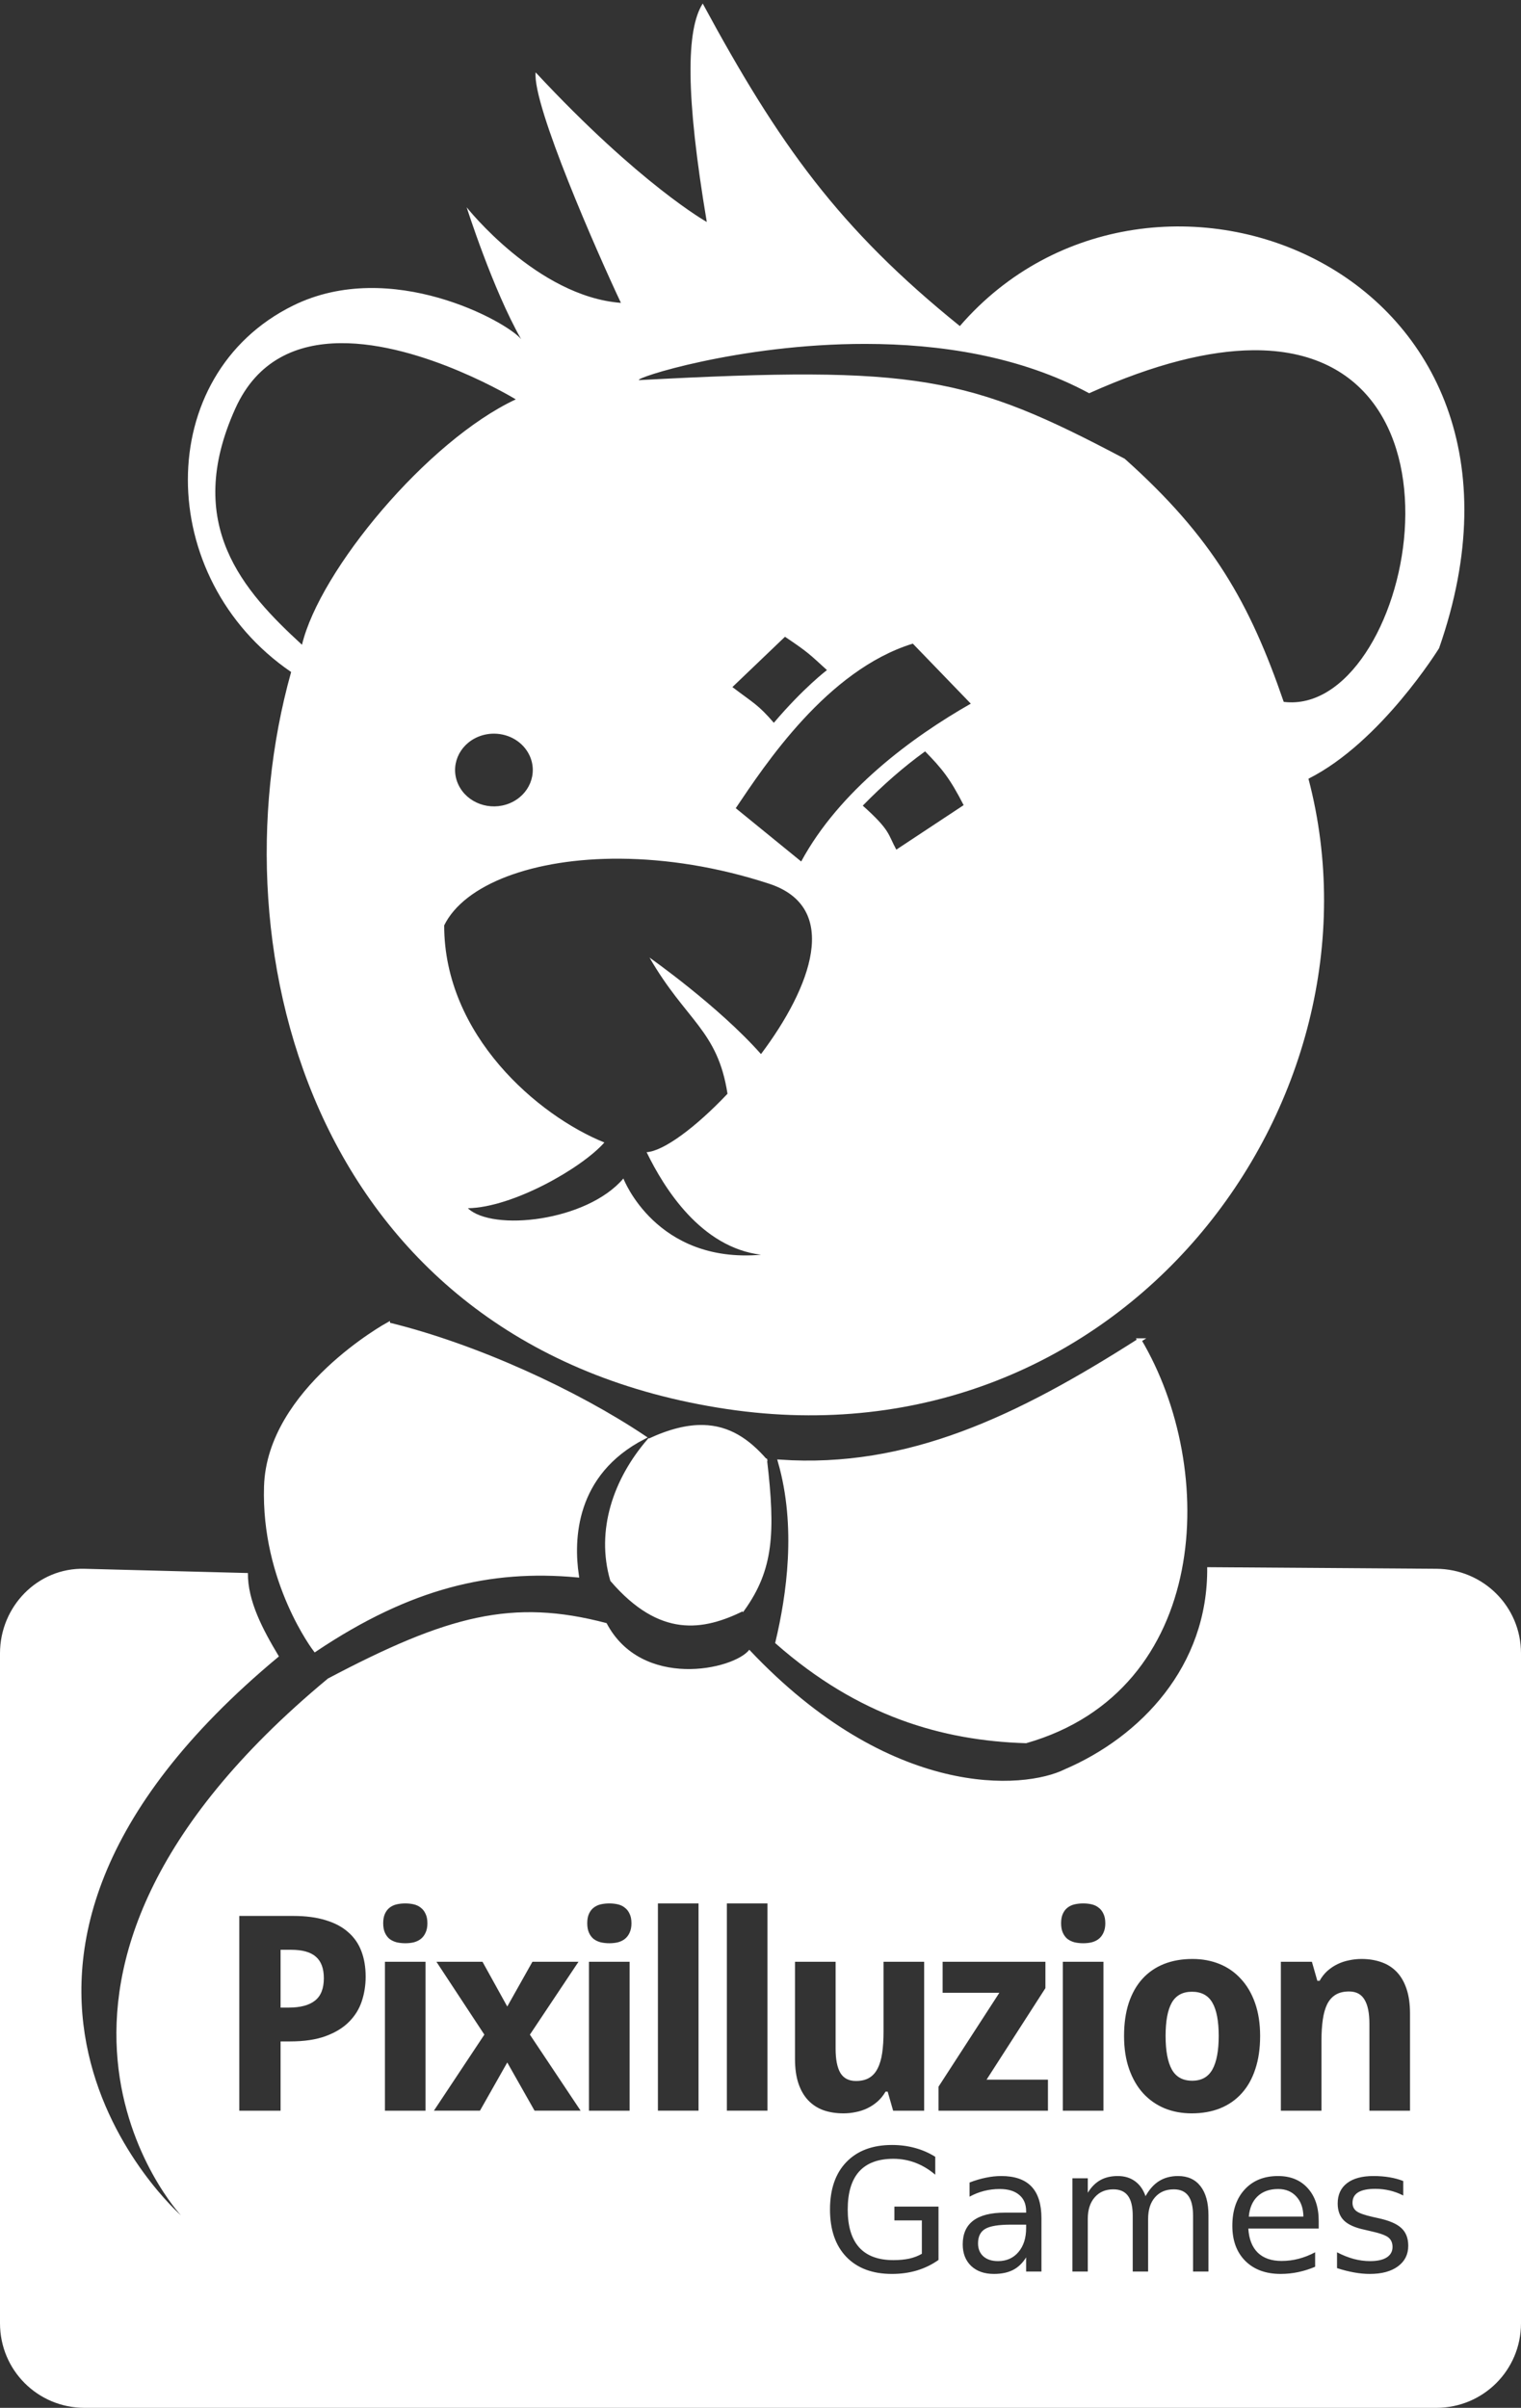
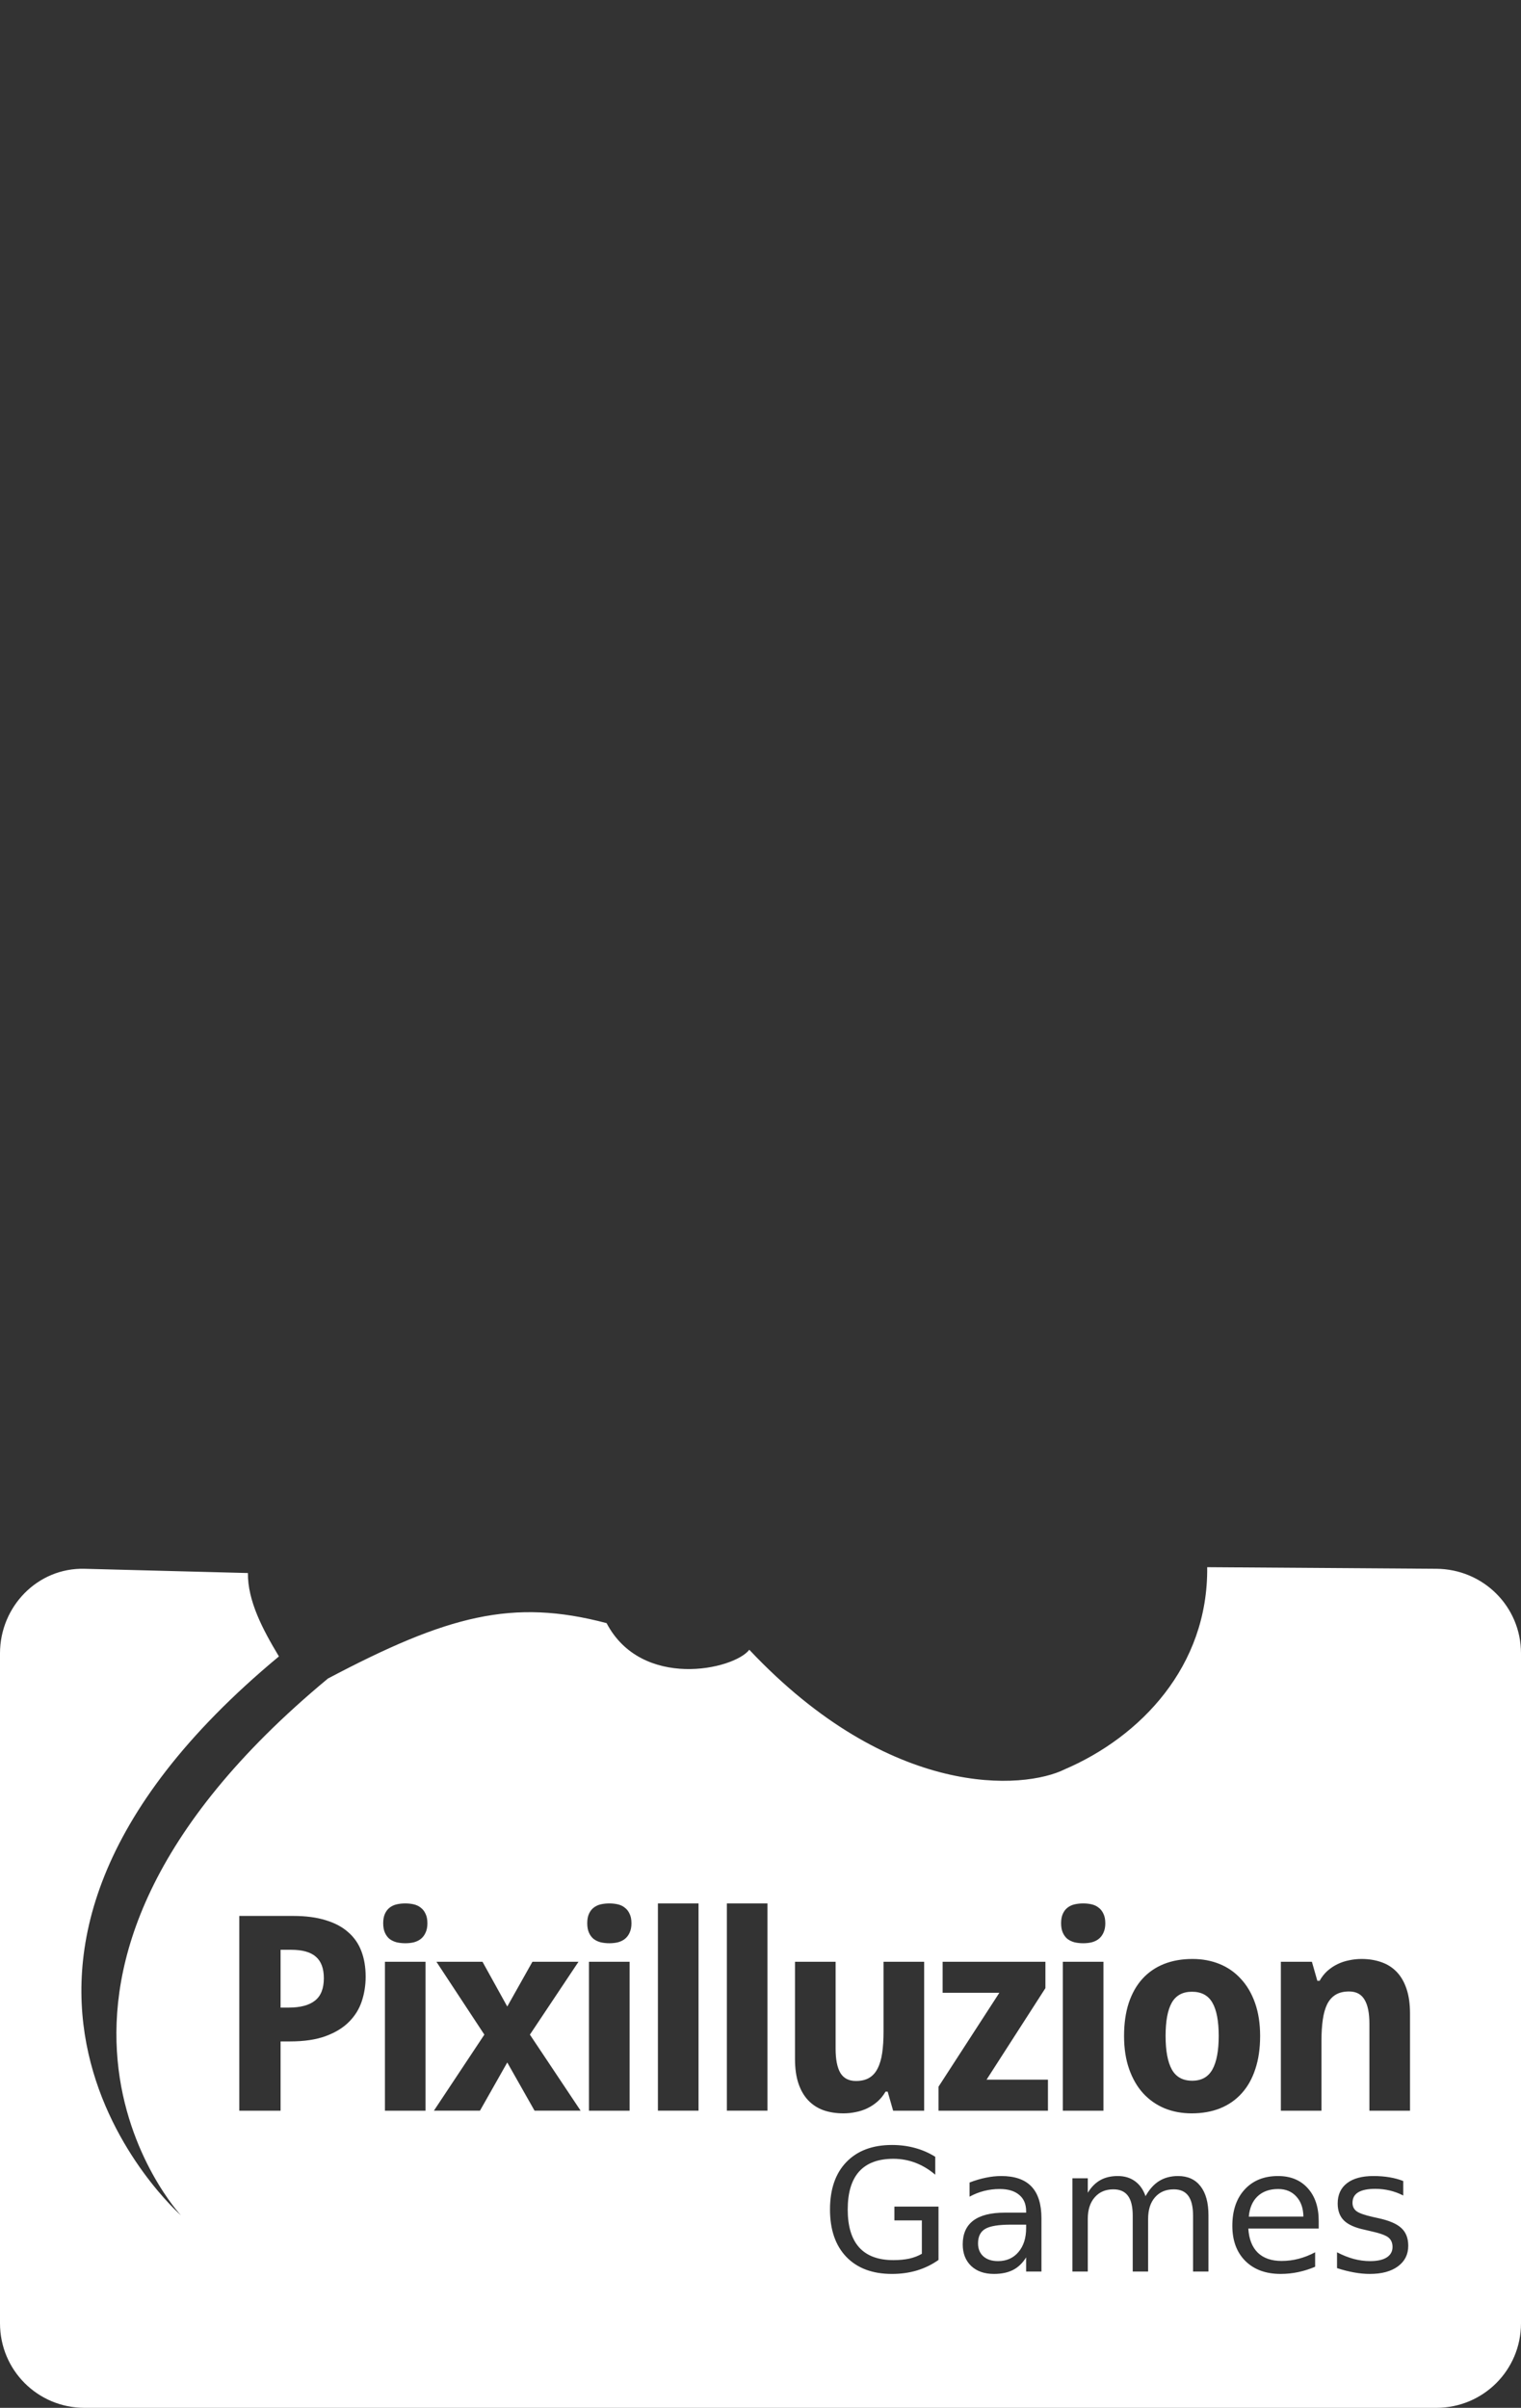
<svg xmlns="http://www.w3.org/2000/svg" xmlns:ns1="http://www.inkscape.org/namespaces/inkscape" xmlns:ns2="http://sodipodi.sourceforge.net/DTD/sodipodi-0.dtd" width="380.799" height="602.536" id="svg2" version="1.1" ns1:version="1.0.2 (e86c870879, 2021-01-15)" ns2:docname="peluche-pixilluzion-white-bw.svg.2022_12_17_01_57_04.0.svg">
  <rect width="100%" height="100%" fill="#333333" stroke="none" />
  <defs id="defs4">
    <ns1:path-effect effect="powerclip" id="path-effect974" is_visible="true" lpeversion="1" inverse="true" flatten="false" hide_clip="false" message="Utilise la règle de remplissage « fill-rule: evenodd » de la boîte de dialogue &lt;b&gt;Fond et contour&lt;/b&gt; en l'absence de résultat de mise à plat après une conversion en chemin." />
    <ns1:path-effect effect="powerstroke" id="path-effect899" is_visible="true" lpeversion="1" offset_points="15,0.5" sort_points="true" interpolator_type="CubicBezierJohan" interpolator_beta="0.2" start_linecap_type="zerowidth" linejoin_type="extrp_arc" miter_limit="4" scale_width="1" end_linecap_type="zerowidth" />
    <ns1:path-effect effect="powerstroke" id="path-effect895" is_visible="true" lpeversion="1" offset_points="17,0.5" sort_points="true" interpolator_type="CubicBezierJohan" interpolator_beta="0.2" start_linecap_type="zerowidth" linejoin_type="extrp_arc" miter_limit="4" scale_width="1" end_linecap_type="zerowidth" />
    <ns1:path-effect effect="powerstroke" id="path-effect888" is_visible="true" lpeversion="1" offset_points="32,0.5" sort_points="true" interpolator_type="CubicBezierJohan" interpolator_beta="0.2" start_linecap_type="zerowidth" linejoin_type="extrp_arc" miter_limit="4" scale_width="1" end_linecap_type="zerowidth" />
    <ns1:path-effect effect="powerstroke" id="path-effect884" is_visible="true" lpeversion="1" offset_points="1,0.5" sort_points="true" interpolator_type="CubicBezierJohan" interpolator_beta="0.2" start_linecap_type="zerowidth" linejoin_type="extrp_arc" miter_limit="4" scale_width="1" end_linecap_type="zerowidth" />
    <ns1:path-effect effect="powerstroke" id="path-effect880" is_visible="true" lpeversion="1" offset_points="1,0.5" sort_points="true" interpolator_type="CubicBezierJohan" interpolator_beta="0.2" start_linecap_type="zerowidth" linejoin_type="extrp_arc" miter_limit="4" scale_width="1" end_linecap_type="zerowidth" />
  </defs>
  <ns2:namedview id="base" pagecolor="#808080" bordercolor="#666666" borderopacity="1.0" ns1:pageopacity="0" ns1:pageshadow="2" ns1:zoom="0.97521049" ns1:cx="177.70737" ns1:cy="341.10897" ns1:document-units="px" ns1:current-layer="layer2" showgrid="false" ns1:window-width="1360" ns1:window-height="693" ns1:window-x="0" ns1:window-y="0" ns1:window-maximized="1" showguides="true" ns1:guide-bbox="true" ns1:document-rotation="0" ns1:pagecheckerboard="true" fit-margin-top="0" fit-margin-left="0" fit-margin-right="0" fit-margin-bottom="0">
    <ns1:grid type="xygrid" id="grid4600" empspacing="5" visible="true" enabled="true" snapvisiblegridlinesonly="true" originx="-370.867" originy="-91.597" spacingx="1.067" spacingy="1.067" />
  </ns2:namedview>
  <g ns1:groupmode="layer" id="layer2" ns1:label="TeddyBear" style="display:inline" transform="translate(-370.867,-91.597)">
    <path id="rect3467" style="display:inline;fill:#ffffff;stroke-width:1.067" ns1:label="Plaque texte" d="m 673.1,483.768 c 0.285,24.886 -16.804,42.485 -35.633,50.566 -10.2,5.09 -43.569,7.688 -79,-29.9 -3.953,5.058 -26.976,10.007 -35.734,-6.666 -23.524,-6.21 -39.752,-1.977 -69.766,13.865 -91.34,75.742 -36.801,134.334 -36.801,134.334 0,0 -69.947,-61.463 24.533,-139.867 -4.141,-6.891 -7.821,-13.91 -7.766,-20.867 l -40.9,-1.066 c -11.734,-0.306 -21.166,9.43 -21.166,21.168 V 672.967 c 0,11.738 9.428,21.166 21.166,21.166 h 338.434 c 11.738,0 21.199,-9.428 21.199,-21.166 V 505.334 c 0,-11.738 -9.461,-21.091 -21.199,-21.168 z M 472.338,567.908 c 0.756,0 1.466,0.079 2.133,0.234 0.667,0.156 1.245,0.432 1.734,0.832 0.511,0.378 0.91,0.889 1.199,1.533 0.311,0.622 0.467,1.412 0.467,2.367 0,0.933 -0.156,1.723 -0.467,2.367 -0.289,0.644 -0.688,1.166 -1.199,1.566 -0.489,0.378 -1.068,0.656 -1.734,0.834 -0.667,0.156 -1.377,0.232 -2.133,0.232 -0.756,0 -1.477,-0.077 -2.166,-0.232 -0.667,-0.178 -1.256,-0.456 -1.768,-0.834 -0.489,-0.4 -0.877,-0.922 -1.166,-1.566 -0.289,-0.644 -0.434,-1.434 -0.434,-2.367 0,-0.956 0.145,-1.745 0.434,-2.367 0.289,-0.644 0.677,-1.155 1.166,-1.533 0.511,-0.4 1.101,-0.676 1.768,-0.832 0.689,-0.156 1.41,-0.234 2.166,-0.234 z m 51.088,0 c 0.756,0 1.466,0.079 2.133,0.234 0.667,0.156 1.244,0.432 1.732,0.832 0.511,0.378 0.912,0.889 1.201,1.533 0.311,0.622 0.467,1.412 0.467,2.367 0,0.933 -0.156,1.723 -0.467,2.367 -0.289,0.644 -0.69,1.166 -1.201,1.566 -0.489,0.378 -1.066,0.656 -1.732,0.834 -0.667,0.156 -1.377,0.232 -2.133,0.232 -0.756,0 -1.479,-0.077 -2.168,-0.232 -0.667,-0.178 -1.255,-0.456 -1.766,-0.834 -0.489,-0.4 -0.879,-0.922 -1.168,-1.566 -0.289,-0.644 -0.434,-1.434 -0.434,-2.367 0,-0.956 0.145,-1.745 0.434,-2.367 0.289,-0.644 0.679,-1.155 1.168,-1.533 0.511,-0.4 1.099,-0.676 1.766,-0.832 0.689,-0.156 1.412,-0.234 2.168,-0.234 z m 12.158,0 h 10.168 v 51.867 h -10.168 z m 17.262,0 h 10.166 v 51.867 H 552.846 Z m 89.213,0 c 0.756,0 1.466,0.079 2.133,0.234 0.667,0.156 1.245,0.432 1.734,0.832 0.511,0.378 0.91,0.889 1.199,1.533 0.311,0.622 0.467,1.412 0.467,2.367 0,0.933 -0.156,1.723 -0.467,2.367 -0.289,0.644 -0.688,1.166 -1.199,1.566 -0.489,0.378 -1.068,0.656 -1.734,0.834 -0.667,0.156 -1.377,0.232 -2.133,0.232 -0.756,0 -1.477,-0.077 -2.166,-0.232 -0.667,-0.178 -1.256,-0.456 -1.768,-0.834 -0.489,-0.4 -0.877,-0.922 -1.166,-1.566 -0.289,-0.644 -0.434,-1.434 -0.434,-2.367 0,-0.956 0.145,-1.745 0.434,-2.367 0.289,-0.644 0.677,-1.155 1.166,-1.533 0.511,-0.4 1.101,-0.676 1.768,-0.832 0.689,-0.156 1.41,-0.234 2.166,-0.234 z m -211.281,3.133 h 13.535 c 3.133,0 5.833,0.357 8.1,1.068 2.289,0.689 4.166,1.689 5.633,3 1.489,1.289 2.59,2.877 3.301,4.766 0.711,1.867 1.066,3.989 1.066,6.367 0,2.133 -0.322,4.177 -0.967,6.133 -0.644,1.956 -1.712,3.677 -3.201,5.166 -1.467,1.489 -3.41,2.679 -5.832,3.568 -2.4,0.889 -5.378,1.332 -8.934,1.332 h -2.367 v 17.334 h -10.334 z m 10.334,8.467 v 14.467 h 2.033 c 2.911,0 5.1,-0.577 6.566,-1.732 1.489,-1.156 2.234,-3.033 2.234,-5.633 0,-2.422 -0.667,-4.212 -2,-5.367 -1.311,-1.156 -3.379,-1.734 -6.201,-1.734 z m 228.307,2.301 c 2.467,0 4.734,0.421 6.801,1.266 2.067,0.844 3.843,2.09 5.332,3.734 1.511,1.622 2.691,3.633 3.535,6.033 0.844,2.4 1.266,5.144 1.266,8.232 0,3.111 -0.399,5.868 -1.199,8.268 -0.778,2.4 -1.911,4.422 -3.4,6.066 -1.467,1.644 -3.267,2.901 -5.4,3.768 -2.111,0.844 -4.488,1.266 -7.133,1.266 -2.467,0 -4.734,-0.421 -6.801,-1.266 -2.067,-0.867 -3.856,-2.123 -5.367,-3.768 -1.489,-1.644 -2.656,-3.666 -3.5,-6.066 -0.844,-2.4 -1.266,-5.156 -1.266,-8.268 0,-3.089 0.388,-5.832 1.166,-8.232 0.8,-2.4 1.934,-4.411 3.4,-6.033 1.489,-1.644 3.289,-2.89 5.4,-3.734 2.111,-0.844 4.499,-1.266 7.166,-1.266 z m 42.326,0 c 1.822,0 3.478,0.267 4.967,0.801 1.489,0.511 2.767,1.321 3.834,2.432 1.067,1.111 1.889,2.534 2.467,4.268 0.578,1.711 0.867,3.766 0.867,6.166 v 24.301 h -10.168 v -21.768 c 0,-2.689 -0.41,-4.7 -1.232,-6.033 -0.8,-1.356 -2.089,-2.033 -3.867,-2.033 -1.333,0 -2.443,0.267 -3.332,0.801 -0.889,0.533 -1.601,1.323 -2.135,2.367 -0.511,1.044 -0.877,2.332 -1.1,3.865 -0.222,1.533 -0.334,3.29 -0.334,5.268 v 17.533 h -10.166 v -37.268 h 7.768 l 1.365,4.768 h 0.566 c 0.533,-0.956 1.178,-1.778 1.934,-2.467 0.778,-0.689 1.622,-1.255 2.533,-1.699 0.911,-0.444 1.878,-0.767 2.9,-0.967 1.022,-0.222 2.066,-0.334 3.133,-0.334 z m -244.506,0.699 h 10.166 v 37.268 h -10.166 z m 12.893,0 h 11.533 l 6.201,11.201 6.299,-11.201 h 11.535 l -12.168,18.234 12.701,19.033 h -11.533 l -6.834,-12.066 -6.834,12.066 h -11.533 l 12.633,-19.033 z m 38.193,0 h 10.168 v 37.268 h -10.168 z m 51.58,0 h 10.168 v 21.768 c 0,2.689 0.399,4.711 1.199,6.066 0.822,1.333 2.123,2 3.9,2 1.333,0 2.445,-0.267 3.334,-0.801 0.889,-0.533 1.589,-1.321 2.1,-2.365 0.533,-1.044 0.911,-2.334 1.133,-3.867 0.222,-1.533 0.334,-3.29 0.334,-5.268 v -17.533 h 10.166 v 37.268 h -7.768 l -1.365,-4.768 h -0.533 c -0.556,0.956 -1.222,1.778 -2,2.467 -0.756,0.667 -1.589,1.224 -2.5,1.668 -0.911,0.444 -1.878,0.767 -2.9,0.967 -1.022,0.222 -2.066,0.332 -3.133,0.332 -1.822,0 -3.478,-0.255 -4.967,-0.766 -1.489,-0.533 -2.767,-1.356 -3.834,-2.467 -1.067,-1.111 -1.889,-2.523 -2.467,-4.234 -0.578,-1.711 -0.867,-3.766 -0.867,-6.166 z m 36.961,0 h 25.732 v 6.602 l -14.732,22.898 h 15.367 v 7.768 h -27.4 v -6 l 15.232,-23.5 h -14.199 z m 30.094,0 H 647.125 v 37.268 h -10.166 z m 32.326,7.5 c -2.333,0 -4.022,0.923 -5.066,2.768 -1.022,1.822 -1.533,4.588 -1.533,8.299 0,3.711 0.522,6.511 1.566,8.4 1.044,1.867 2.744,2.801 5.1,2.801 2.333,0 4.022,-0.945 5.066,-2.834 1.044,-1.889 1.566,-4.678 1.566,-8.367 0,-3.711 -0.522,-6.477 -1.566,-8.299 -1.044,-1.844 -2.755,-2.768 -5.133,-2.768 z m -75.098,38.346 c 2.028,0 3.952,0.25 5.771,0.75 1.833,0.5 3.521,1.237 5.062,2.209 v 4.479 c -1.556,-1.319 -3.209,-2.312 -4.959,-2.979 -1.75,-0.667 -3.589,-1 -5.52,-1 -3.806,0 -6.667,1.062 -8.584,3.188 -1.903,2.125 -2.854,5.292 -2.854,9.5 0,4.194 0.951,7.354 2.854,9.479 1.917,2.125 4.778,3.188 8.584,3.188 1.486,0 2.812,-0.125 3.979,-0.375 1.167,-0.264 2.216,-0.667 3.146,-1.209 v -8.354 h -6.875 v -3.459 h 11.041 V 657.125 c -1.625,1.153 -3.417,2.028 -5.375,2.625 -1.958,0.583 -4.049,0.875 -6.271,0.875 -4.861,0 -8.666,-1.417 -11.416,-4.25 -2.736,-2.847 -4.104,-6.806 -4.104,-11.875 0,-5.083 1.367,-9.042 4.104,-11.875 2.75,-2.847 6.555,-4.271 11.416,-4.271 z m 27.355,7.771 c 3.375,0 5.896,0.875 7.562,2.625 1.667,1.75 2.5,4.401 2.5,7.957 v 13.312 h -3.834 v -3.541 c -0.875,1.417 -1.966,2.466 -3.271,3.146 -1.306,0.667 -2.902,1 -4.791,1 -2.389,0 -4.292,-0.667 -5.709,-2 -1.403,-1.347 -2.104,-3.146 -2.104,-5.396 0,-2.625 0.875,-4.604 2.625,-5.938 1.764,-1.333 4.389,-2 7.875,-2 h 5.375 v -0.375 c 0,-1.764 -0.583,-3.126 -1.75,-4.084 -1.153,-0.972 -2.778,-1.457 -4.875,-1.457 -1.333,0 -2.633,0.159 -3.896,0.479 -1.264,0.319 -2.478,0.799 -3.645,1.438 V 637.75 c 1.403,-0.542 2.763,-0.945 4.082,-1.209 1.319,-0.278 2.605,-0.416 3.855,-0.416 z m 29.166,0 c 1.694,0 3.132,0.43 4.312,1.291 1.194,0.861 2.077,2.111 2.646,3.75 0.958,-1.722 2.104,-2.993 3.438,-3.812 1.333,-0.819 2.901,-1.229 4.707,-1.229 2.431,0 4.306,0.854 5.625,2.562 1.319,1.694 1.98,4.111 1.98,7.25 v 14.082 H 669.562 V 646.062 c 0,-2.236 -0.396,-3.897 -1.188,-4.98 -0.792,-1.083 -2,-1.625 -3.625,-1.625 -1.986,0 -3.554,0.661 -4.707,1.98 -1.153,1.319 -1.73,3.117 -1.73,5.395 v 13.188 h -3.854 V 646.062 c 0,-2.25 -0.396,-3.911 -1.188,-4.98 -0.792,-1.083 -2.013,-1.625 -3.666,-1.625 -1.958,0 -3.515,0.667 -4.668,2 -1.153,1.319 -1.729,3.111 -1.729,5.375 v 13.188 h -3.854 V 636.688 h 3.854 v 3.625 c 0.875,-1.431 1.924,-2.487 3.146,-3.168 1.222,-0.681 2.673,-1.02 4.354,-1.02 z m 40.125,0 c 3.139,0 5.618,1.013 7.438,3.041 1.833,2.014 2.75,4.756 2.75,8.229 v 1.875 h -17.625 c 0.167,2.639 0.958,4.654 2.375,6.043 1.431,1.375 3.417,2.062 5.959,2.062 1.472,0 2.895,-0.182 4.27,-0.543 1.389,-0.361 2.764,-0.903 4.125,-1.625 v 3.625 c -1.375,0.583 -2.784,1.028 -4.229,1.334 -1.444,0.306 -2.91,0.459 -4.396,0.459 -3.722,0 -6.673,-1.083 -8.854,-3.25 -2.167,-2.167 -3.25,-5.099 -3.25,-8.793 0,-3.819 1.028,-6.846 3.084,-9.082 2.069,-2.25 4.854,-3.375 8.354,-3.375 z m 23.896,0 c 1.417,0 2.75,0.104 4,0.312 1.25,0.208 2.401,0.521 3.457,0.938 V 641 c -1.083,-0.556 -2.208,-0.972 -3.375,-1.25 -1.167,-0.278 -2.375,-0.418 -3.625,-0.418 -1.903,0 -3.333,0.292 -4.291,0.875 -0.944,0.583 -1.416,1.458 -1.416,2.625 0,0.889 0.339,1.592 1.02,2.105 0.681,0.5 2.05,0.979 4.105,1.438 l 1.312,0.291 c 2.722,0.583 4.652,1.409 5.791,2.479 1.153,1.056 1.729,2.535 1.729,4.438 0,2.167 -0.86,3.883 -2.582,5.146 -1.708,1.264 -4.062,1.896 -7.062,1.896 -1.25,0 -2.557,-0.125 -3.918,-0.375 -1.347,-0.236 -2.77,-0.598 -4.27,-1.084 v -3.959 c 1.417,0.736 2.812,1.293 4.188,1.668 1.375,0.361 2.735,0.541 4.082,0.541 1.806,0 3.196,-0.305 4.168,-0.916 0.972,-0.625 1.457,-1.5 1.457,-2.625 0,-1.042 -0.354,-1.841 -1.062,-2.396 -0.694,-0.556 -2.229,-1.09 -4.604,-1.604 L 712.5,649.562 c -2.375,-0.5 -4.089,-1.265 -5.145,-2.293 -1.056,-1.042 -1.584,-2.464 -1.584,-4.27 0,-2.194 0.778,-3.89 2.334,-5.084 1.556,-1.194 3.764,-1.791 6.625,-1.791 z m -23.855,3.25 c -2.139,0 -3.853,0.604 -5.145,1.812 -1.278,1.208 -2.015,2.909 -2.209,5.104 l 13.666,-0.021 c -0.028,-2.097 -0.617,-3.77 -1.77,-5.02 -1.139,-1.25 -2.654,-1.875 -4.543,-1.875 z m -66.916,8.916 c -3.097,0 -5.243,0.354 -6.438,1.062 -1.194,0.708 -1.791,1.917 -1.791,3.625 0,1.361 0.443,2.444 1.332,3.25 0.903,0.792 2.126,1.188 3.668,1.188 2.125,0 3.826,-0.75 5.104,-2.25 1.292,-1.514 1.938,-3.521 1.938,-6.021 v -0.854 z" />
-     <path ns2:nodetypes="ccccccccc" ns1:connector-curvature="0" id="path4626-1" d="m 468.851,429.825 c 22.322,5.534 45.853,17.226 64.346,30.031 10.992,-9.409 22.619,-2.737 26.136,3.359 39.348,3.241 68.112,-9.49 94.028,-26.821 16.062,32.894 4.904,71.774 -20.306,82.594 -9.403,4.692 -43.086,2.204 -75.747,-32.446 -3.644,4.662 -21.071,10.262 -29.145,-5.108 -26.034,-4.053 -44.557,-3.255 -76.306,14.075 -12.712,-22.074 -13.59,-46.682 16.994,-65.683 z" style="display:none;fill:#ffffff;stroke:#ffffff;stroke-width:12.8;stroke-linecap:butt;stroke-linejoin:miter;stroke-miterlimit:4;stroke-dasharray:none;stroke-opacity:1" ns1:label="Papillon trace" clip-path="none" mask="none" />
-     <path id="path75" style="display:inline;fill:#ffffff;stroke:#ffffff;stroke-width:1px;stroke-linecap:butt;stroke-linejoin:miter;stroke-opacity:1" ns1:label="Papillon" d="m 97.135,331.402 c 0,0 -29.783,16.353 -30.535,40.541 -0.742,23.874 12.291,40.887 12.291,40.887 23.895,-16 43.978,-20.573 65.531,-18.609 -1.299,-8.816 -0.998,-25.418 16.744,-34.566 -16.76,-11.211 -41.871,-22.874 -64.031,-28.252 z m 188.135,4.002 c -30.407,19.413 -57.863,32.559 -90.01,30.355 4.68,16.311 2.152,33.524 -0.637,45.223 20.481,17.994 41.303,24.092 62.221,24.738 45.613,-13.072 47.686,-67.927 28.426,-100.316 z m -109.25,21.684 c -3.844,-0.082 -8.276,0.959 -13.553,3.432 -0.229,-0.157 0.232,0.157 0,0 -8.459,9.808 -12.801,22.507 -9.211,34.836 12.113,14.042 22.691,12.223 32.725,7.291 0.179,0.189 -0.539,-0.555 0,0 7.144,-9.979 7.693,-19.064 5.568,-37.201 -0.32,-0.03 0.321,0.034 0,0 -4.347,-4.962 -9.123,-8.221 -15.529,-8.357 z" transform="translate(370.867,91.597)" ns2:nodetypes="cscccccccccscccccccs" />
-     <path id="path886" style="display:inline;fill:#ffffff;stroke:none;stroke-width:1px;stroke-linecap:butt;stroke-linejoin:miter;stroke-opacity:1" ns1:label="Fond visage" d="m 175.936,0.887 c -4.142,6.475 -4.333,22.873 1.016,54.66 0,0 -16.667,-9.317 -42.848,-37.434 -0.859,8.158 15.55,45.396 21.35,57.676 C 134.459,74.213 116.836,51.875 116.836,51.875 c 0,0 6.487,20.432 13.629,32.996 -3.462,-4.318 -32.581,-20.451 -57.043,-8.426 -35.268,17.338 -34.914,68.247 -0.535,91.717 -19.888,71.084 6.776,169.219 109.1,184.443 98.838,14.705 166.879,-76.9 145.598,-157.738 18.185,-9.134 32.703,-32.66 32.703,-32.66 C 393.389,67.53 288.215,26.192 240.307,81.594 210.073,57.211 195.028,36.184 175.936,0.887 Z M 85.227,85.873 C 105.796,85.684 129.133,99.939 129.133,99.939 106.994,110.281 80.048,142.725 75.605,161.346 60.985,147.927 45.769,131.264 58.936,102.188 64.438,90.036 74.452,85.972 85.227,85.873 Z m 131.453,0.184 c 18.478,0.015 38.677,3.005 56.002,12.348 16.602,-7.453 30.13,-10.66 40.996,-10.762 59.519,-0.559 39.24,91.882 7.717,87.994 -8.508,-24.749 -17.79,-41.178 -39.795,-60.826 -39.141,-20.709 -51.859,-23.406 -121.57,-19.693 -1.773,-0.337 24.893,-9.086 56.65,-9.061 z m -20.15,73.287 c 5.826,3.91 6.111,4.337 10.507,8.339 0,0 -5.806,4.372 -13.298,13.188 -3.923,-4.54 -4.971,-4.84 -10.375,-8.936 z m 32.003,1.717 14.515,15.02 c -14.718,8.387 -32.863,21.752 -42.462,39.499 l -16.383,-13.341 c 7.274,-10.785 22.833,-34.556 44.33,-41.178 z m -104.784,22.528 c 3.811,0.032 7.25,2.144 8.799,5.402 2.181,4.59 -0.025,9.966 -4.928,12.01 l -0.032,0.014 c -4.911,2.027 -10.648,-0.051 -12.82,-4.644 -2.171,-4.593 0.044,-9.964 4.95,-12.001 1.269,-0.527 2.643,-0.793 4.031,-0.781 z m 107.861,4.433 c 4.283,4.38 6.215,6.772 9.649,13.456 l -16.857,11.137 c -2.137,-3.902 -1.419,-4.775 -8.398,-11.01 5.077,-5.198 10.278,-9.731 15.606,-13.582 z m -76.279,26.859 c 11.467,0.081 24.222,2.016 37.182,6.248 18.14,5.924 10.537,25.974 -1.99,42.648 -10.673,-12.053 -27.906,-24.148 -27.906,-24.148 9.165,15.874 17.041,18.121 19.521,34.074 -7.915,8.37 -16,14.373 -20.252,14.619 4.438,9.126 13.639,23.827 28.639,25.666 -26.319,2.279 -34.451,-19.082 -34.451,-19.082 -9.17,10.788 -32.822,13.309 -38.938,7.441 11.254,-0.183 28.5,-10.032 34.178,-16.447 -16.62,-6.713 -40.109,-26.804 -40.109,-54.33 5.028,-10.245 22.235,-16.844 44.127,-16.689 z" transform="translate(370.867,91.597)" ns2:nodetypes="ccccccscsccccsccssscscccscccccccccccccccsccscccsscccccccccss" ns2:insensitive="true" />
  </g>
</svg>